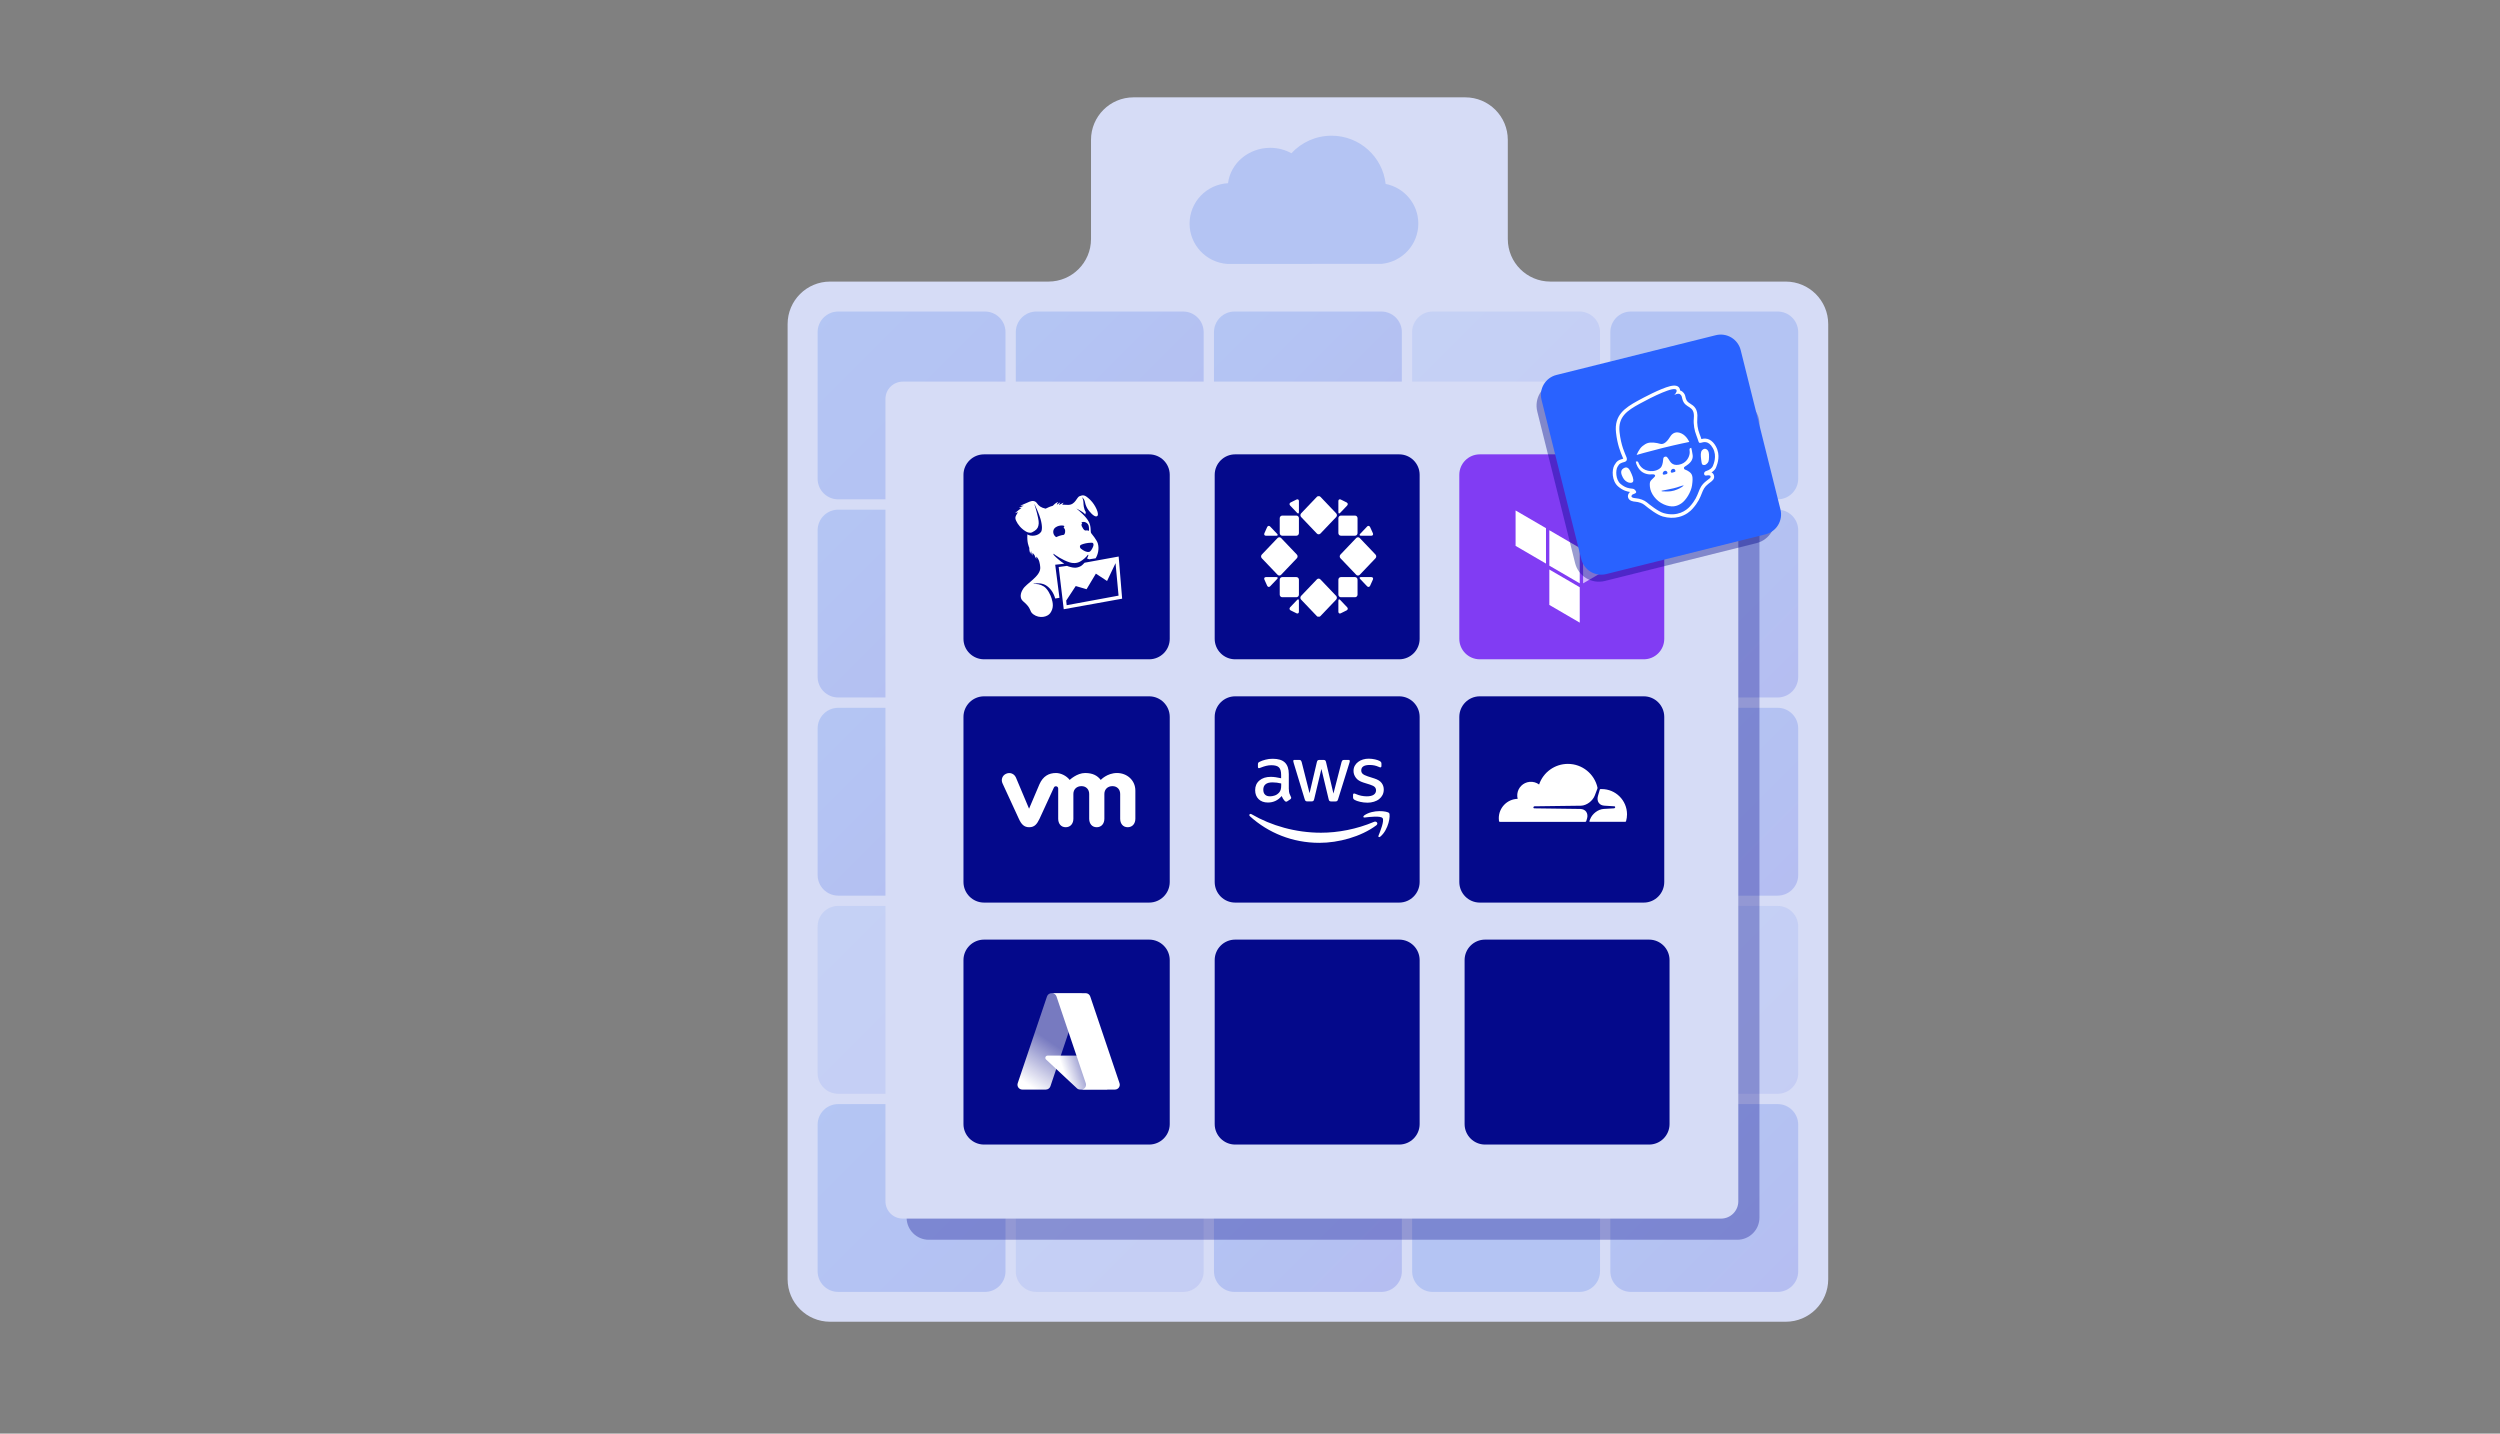
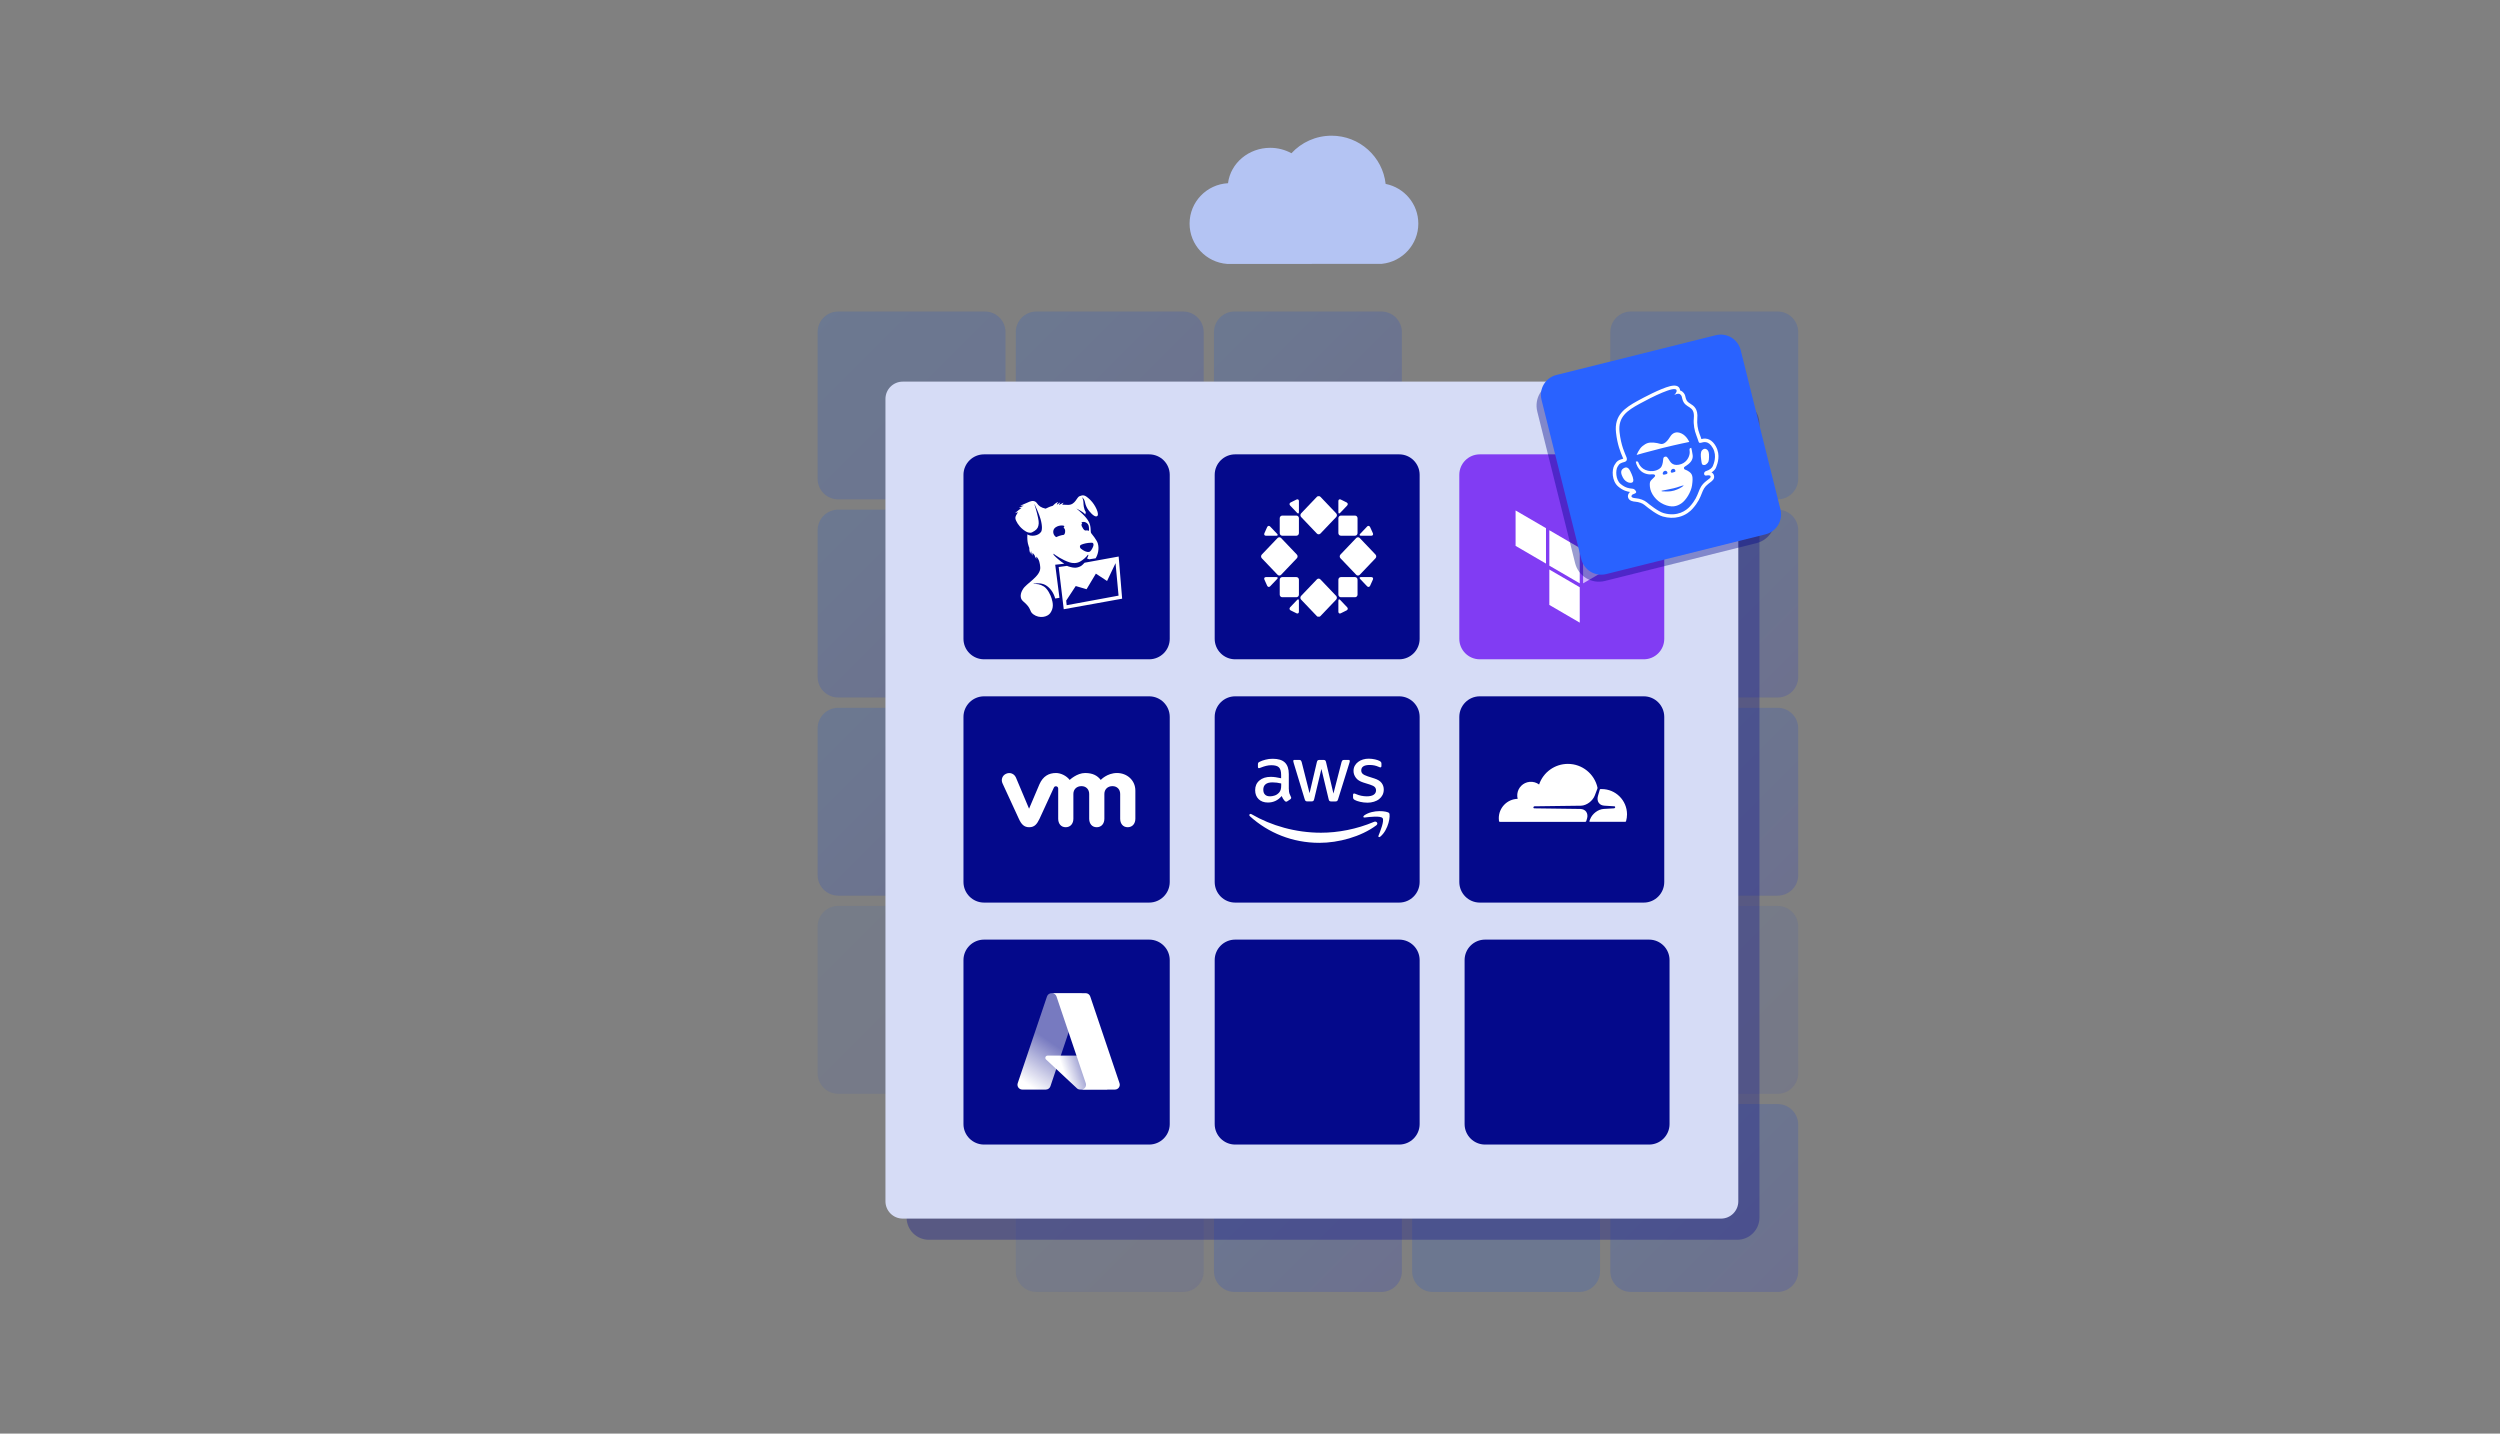
<svg xmlns="http://www.w3.org/2000/svg" width="1130" height="648" viewBox="0 0 1130 648" fill="none">
  <rect x="0" y="0" width="1130" height="648" fill="#808080" stroke="none" />
-   <path d="M826.354 578.209C826.354 588.821 817.75 597.428 807.133 597.428H375.221C364.604 597.428 356 588.828 356 578.209V146.486C356 135.874 364.604 127.274 375.221 127.274H473.912C484.529 127.274 493.133 118.673 493.133 108.055V63.219C493.133 52.607 501.737 44 512.36 44H662.307C672.924 44 681.528 52.6 681.528 63.219V108.055C681.528 118.667 690.139 127.274 700.755 127.274H807.133C817.75 127.274 826.354 135.874 826.354 146.486V578.203V578.209Z" fill="#D6DCF6" />
  <g opacity="0.16">
    <path d="M445.177 140.806H378.878C373.736 140.806 369.567 144.974 369.567 150.115V216.403C369.567 221.544 373.736 225.711 378.878 225.711H445.177C450.319 225.711 454.488 221.544 454.488 216.403V150.115C454.488 144.974 450.319 140.806 445.177 140.806Z" fill="url(#paint0_linear_3292_11935)" />
    <path d="M534.75 140.806H468.45C463.308 140.806 459.14 144.974 459.14 150.115V216.403C459.14 221.544 463.308 225.711 468.45 225.711H534.75C539.892 225.711 544.06 221.544 544.06 216.403V150.115C544.06 144.974 539.892 140.806 534.75 140.806Z" fill="url(#paint1_linear_3292_11935)" />
    <path d="M624.328 140.806H558.028C552.886 140.806 548.718 144.974 548.718 150.115V216.403C548.718 221.544 552.886 225.711 558.028 225.711H624.328C629.47 225.711 633.638 221.544 633.638 216.403V150.115C633.638 144.974 629.47 140.806 624.328 140.806Z" fill="url(#paint2_linear_3292_11935)" />
-     <path opacity="0.5" d="M713.899 140.806H647.599C642.457 140.806 638.289 144.974 638.289 150.115V216.403C638.289 221.544 642.457 225.711 647.599 225.711H713.899C719.041 225.711 723.209 221.544 723.209 216.403V150.115C723.209 144.974 719.041 140.806 713.899 140.806Z" fill="url(#paint3_linear_3292_11935)" />
    <path d="M803.479 140.806H737.179C732.038 140.806 727.869 144.974 727.869 150.115V216.403C727.869 221.544 732.038 225.711 737.179 225.711H803.479C808.621 225.711 812.789 221.544 812.789 216.403V150.115C812.789 144.974 808.621 140.806 803.479 140.806Z" fill="#0146E6" />
    <path d="M445.177 230.362H378.878C373.736 230.362 369.567 234.53 369.567 239.671V305.959C369.567 311.1 373.736 315.267 378.878 315.267H445.177C450.319 315.267 454.488 311.1 454.488 305.959V239.671C454.488 234.53 450.319 230.362 445.177 230.362Z" fill="url(#paint4_linear_3292_11935)" />
    <path opacity="0.5" d="M534.75 230.362H468.45C463.308 230.362 459.14 234.53 459.14 239.671V305.959C459.14 311.1 463.308 315.267 468.45 315.267H534.75C539.892 315.267 544.06 311.1 544.06 305.959V239.671C544.06 234.53 539.892 230.362 534.75 230.362Z" fill="url(#paint5_linear_3292_11935)" />
    <path d="M624.328 230.362H558.028C552.886 230.362 548.718 234.53 548.718 239.671V305.959C548.718 311.1 552.886 315.267 558.028 315.267H624.328C629.47 315.267 633.638 311.1 633.638 305.959V239.671C633.638 234.53 629.47 230.362 624.328 230.362Z" fill="url(#paint6_linear_3292_11935)" />
    <path d="M713.899 230.362H647.599C642.457 230.362 638.289 234.53 638.289 239.671V305.959C638.289 311.1 642.457 315.267 647.599 315.267H713.899C719.041 315.267 723.209 311.1 723.209 305.959V239.671C723.209 234.53 719.041 230.362 713.899 230.362Z" fill="url(#paint7_linear_3292_11935)" />
    <path d="M803.479 230.362H737.179C732.038 230.362 727.869 234.53 727.869 239.671V305.959C727.869 311.1 732.038 315.267 737.179 315.267H803.479C808.621 315.267 812.789 311.1 812.789 305.959V239.671C812.789 234.53 808.621 230.362 803.479 230.362Z" fill="url(#paint8_linear_3292_11935)" />
    <path d="M445.177 319.924H378.878C373.736 319.924 369.567 324.092 369.567 329.233V395.521C369.567 400.662 373.736 404.829 378.878 404.829H445.177C450.319 404.829 454.488 400.662 454.488 395.521V329.233C454.488 324.092 450.319 319.924 445.177 319.924Z" fill="url(#paint9_linear_3292_11935)" />
    <path d="M534.75 319.924H468.45C463.308 319.924 459.14 324.092 459.14 329.233V395.521C459.14 400.662 463.308 404.829 468.45 404.829H534.75C539.892 404.829 544.06 400.662 544.06 395.521V329.233C544.06 324.092 539.892 319.924 534.75 319.924Z" fill="url(#paint10_linear_3292_11935)" />
    <path d="M624.328 319.924H558.028C552.886 319.924 548.718 324.092 548.718 329.233V395.521C548.718 400.662 552.886 404.829 558.028 404.829H624.328C629.47 404.829 633.638 400.662 633.638 395.521V329.233C633.638 324.092 629.47 319.924 624.328 319.924Z" fill="url(#paint11_linear_3292_11935)" />
-     <path d="M713.899 319.924H647.599C642.457 319.924 638.289 324.092 638.289 329.233V395.521C638.289 400.662 642.457 404.829 647.599 404.829H713.899C719.041 404.829 723.209 400.662 723.209 395.521V329.233C723.209 324.092 719.041 319.924 713.899 319.924Z" fill="#0146E6" />
    <path d="M803.479 319.924H737.179C732.038 319.924 727.869 324.092 727.869 329.233V395.521C727.869 400.662 732.038 404.829 737.179 404.829H803.479C808.621 404.829 812.789 400.662 812.789 395.521V329.233C812.789 324.092 808.621 319.924 803.479 319.924Z" fill="url(#paint12_linear_3292_11935)" />
    <path opacity="0.5" d="M445.177 409.48H378.878C373.736 409.48 369.567 413.648 369.567 418.789V485.077C369.567 490.218 373.736 494.385 378.878 494.385H445.177C450.319 494.385 454.488 490.218 454.488 485.077V418.789C454.488 413.648 450.319 409.48 445.177 409.48Z" fill="url(#paint13_linear_3292_11935)" />
-     <path d="M534.75 409.48H468.45C463.308 409.48 459.14 413.648 459.14 418.789V485.077C459.14 490.218 463.308 494.385 468.45 494.385H534.75C539.892 494.385 544.06 490.218 544.06 485.077V418.789C544.06 413.648 539.892 409.48 534.75 409.48Z" fill="#0146E6" />
    <path d="M624.328 409.48H558.028C552.886 409.48 548.718 413.648 548.718 418.789V485.077C548.718 490.218 552.886 494.385 558.028 494.385H624.328C629.47 494.385 633.638 490.218 633.638 485.077V418.789C633.638 413.648 629.47 409.48 624.328 409.48Z" fill="url(#paint14_linear_3292_11935)" />
    <path d="M713.899 409.48H647.599C642.457 409.48 638.289 413.648 638.289 418.789V485.077C638.289 490.218 642.457 494.385 647.599 494.385H713.899C719.041 494.385 723.209 490.218 723.209 485.077V418.789C723.209 413.648 719.041 409.48 713.899 409.48Z" fill="#0146E6" />
    <path opacity="0.5" d="M803.479 409.48H737.179C732.038 409.48 727.869 413.648 727.869 418.789V485.077C727.869 490.218 732.038 494.385 737.179 494.385H803.479C808.621 494.385 812.789 490.218 812.789 485.077V418.789C812.789 413.648 808.621 409.48 803.479 409.48Z" fill="url(#paint15_linear_3292_11935)" />
-     <path d="M445.177 499.043H378.878C373.736 499.043 369.567 503.211 369.567 508.352V574.64C369.567 579.781 373.736 583.948 378.878 583.948H445.177C450.319 583.948 454.488 579.781 454.488 574.64V508.352C454.488 503.211 450.319 499.043 445.177 499.043Z" fill="url(#paint16_linear_3292_11935)" />
    <path opacity="0.5" d="M534.75 499.043H468.45C463.308 499.043 459.14 503.211 459.14 508.352V574.64C459.14 579.781 463.308 583.948 468.45 583.948H534.75C539.892 583.948 544.06 579.781 544.06 574.64V508.352C544.06 503.211 539.892 499.043 534.75 499.043Z" fill="url(#paint17_linear_3292_11935)" />
    <path d="M624.328 499.043H558.028C552.886 499.043 548.718 503.211 548.718 508.352V574.64C548.718 579.781 552.886 583.948 558.028 583.948H624.328C629.47 583.948 633.638 579.781 633.638 574.64V508.352C633.638 503.211 629.47 499.043 624.328 499.043Z" fill="url(#paint18_linear_3292_11935)" />
    <path d="M713.899 499.043H647.599C642.457 499.043 638.289 503.211 638.289 508.352V574.64C638.289 579.781 642.457 583.948 647.599 583.948H713.899C719.041 583.948 723.209 579.781 723.209 574.64V508.352C723.209 503.211 719.041 499.043 713.899 499.043Z" fill="#0146E6" />
    <path d="M803.479 499.043H737.179C732.038 499.043 727.869 503.211 727.869 508.352V574.64C727.869 579.781 732.038 583.948 737.179 583.948H803.479C808.621 583.948 812.789 579.781 812.789 574.64V508.352C812.789 503.211 808.621 499.043 803.479 499.043Z" fill="url(#paint19_linear_3292_11935)" />
  </g>
  <path opacity="0.32" d="M785.24 181.46H419.823C414.281 181.46 409.788 185.954 409.788 191.497V550.337C409.788 555.88 414.281 560.374 419.823 560.374H785.24C790.782 560.374 795.275 555.88 795.275 550.337V191.497C795.275 185.954 790.782 181.46 785.24 181.46Z" fill="#04098B" />
  <path d="M601.848 61.332C614.522 61.332 624.96 70.873 626.308 83.132C634.734 84.795 641.081 92.194 641.081 101.067C641.081 110.51 633.892 118.276 624.664 119.246L624.467 119.265H624.269L554.939 119.305H554.794L554.649 119.291C545.165 118.578 537.687 110.693 537.687 101.067C537.687 91.297 545.382 83.321 555.064 82.811C556.215 73.636 564.489 66.813 574.111 66.813C577.604 66.813 580.886 67.704 583.727 69.262C588.22 64.397 594.672 61.339 601.848 61.339V61.332Z" fill="#B4C4F3" />
  <path d="M777.889 172.496H408.051C403.73 172.496 400.227 175.994 400.227 180.309V542.997C400.227 547.313 403.73 550.811 408.051 550.811H777.889C782.21 550.811 785.714 547.313 785.714 542.997V180.309C785.714 175.994 782.21 172.496 777.889 172.496Z" fill="#D6DCF6" />
  <path d="M519.4 314.737H444.81C439.662 314.737 435.488 318.911 435.488 324.059V398.649C435.488 403.798 439.662 407.971 444.81 407.971H519.4C524.549 407.971 528.722 403.798 528.722 398.649V324.059C528.722 318.911 524.549 314.737 519.4 314.737Z" fill="#04098B" />
  <path d="M632.415 314.737H558.303C553.188 314.737 549.041 318.911 549.041 324.059V398.649C549.041 403.798 553.188 407.971 558.303 407.971H632.415C637.531 407.971 641.677 403.798 641.677 398.649V324.059C641.677 318.911 637.531 314.737 632.415 314.737Z" fill="#04098B" />
  <path d="M519.4 205.367H444.81C439.662 205.367 435.488 209.514 435.488 214.629V288.741C435.488 293.856 439.662 298.003 444.81 298.003H519.4C524.549 298.003 528.722 293.856 528.722 288.741V214.629C528.722 209.514 524.549 205.367 519.4 205.367Z" fill="#04098B" />
  <path d="M519.4 424.706H444.81C439.662 424.706 435.488 428.852 435.488 433.968V508.08C435.488 513.195 439.662 517.342 444.81 517.342H519.4C524.549 517.342 528.722 513.195 528.722 508.08V433.968C528.722 428.852 524.549 424.706 519.4 424.706Z" fill="#04098B" />
  <path d="M632.415 424.706H558.303C553.188 424.706 549.041 428.852 549.041 433.968V508.08C549.041 513.195 553.188 517.342 558.303 517.342H632.415C637.531 517.342 641.677 513.195 641.677 508.08V433.968C641.677 428.852 637.531 424.706 632.415 424.706Z" fill="#04098B" />
  <path d="M742.983 314.737H668.871C663.755 314.737 659.608 318.911 659.608 324.059V398.649C659.608 403.798 663.755 407.971 668.871 407.971H742.983C748.098 407.971 752.245 403.798 752.245 398.649V324.059C752.245 318.911 748.098 314.737 742.983 314.737Z" fill="#04098B" />
  <path d="M745.373 424.706H671.261C666.146 424.706 661.999 428.852 661.999 433.968V508.08C661.999 513.195 666.146 517.342 671.261 517.342H745.373C750.489 517.342 754.635 513.195 754.635 508.08V433.968C754.635 428.852 750.489 424.706 745.373 424.706Z" fill="#04098B" />
  <path d="M632.415 205.367H558.303C553.188 205.367 549.041 209.514 549.041 214.629V288.741C549.041 293.856 553.188 298.003 558.303 298.003H632.415C637.531 298.003 641.677 293.856 641.677 288.741V214.629C641.677 209.514 637.531 205.367 632.415 205.367Z" fill="#04098B" />
  <path d="M742.983 205.367H668.871C663.755 205.367 659.608 209.514 659.608 214.629V288.741C659.608 293.856 663.755 298.003 668.871 298.003H742.983C748.098 298.003 752.245 293.856 752.245 288.741V214.629C752.245 209.514 748.098 205.367 742.983 205.367Z" fill="#813CF3" />
  <path fill-rule="evenodd" clip-rule="evenodd" d="M715.555 263.678L729.306 255.669V239.658L715.555 247.667V263.678Z" fill="white" fill-opacity="0.64" />
  <path fill-rule="evenodd" clip-rule="evenodd" d="M714.045 247.667V263.678L700.301 255.669V239.658L714.045 247.667Z" fill="white" />
  <path fill-rule="evenodd" clip-rule="evenodd" d="M685.044 246.736L698.788 254.745V238.734L685.044 230.725V246.736ZM714.044 265.432L700.299 257.423V273.428L714.044 281.437V265.432Z" fill="white" />
  <path opacity="0.4" d="M771.443 155.499L702.916 172.595C696.98 174.076 693.368 180.088 694.849 186.023L711.948 254.538C713.429 260.474 719.442 264.085 725.379 262.604L793.906 245.509C799.842 244.028 803.454 238.015 801.973 232.08L784.874 163.565C783.393 157.63 777.38 154.018 771.443 155.499Z" fill="#04098B" />
  <path d="M775.548 151.51L703.525 169.478C698.553 170.718 695.529 175.752 696.769 180.723L714.74 252.733C715.98 257.703 721.016 260.727 725.987 259.487L798.01 241.519C802.981 240.279 806.006 235.245 804.766 230.274L786.795 158.264C785.554 153.294 780.519 150.27 775.548 151.51Z" fill="#2962FF" />
  <path fill-rule="evenodd" clip-rule="evenodd" d="M771.589 203.225C770.919 202.638 770.005 202.723 769.309 203.535C768.613 204.347 768.706 205.958 768.892 207.489C768.991 208.262 769.157 209.78 769.468 209.978C770.177 210.44 770.853 210.136 771.238 209.833C772.185 209.074 772.437 208.631 772.483 206.572C772.53 204.512 772.265 203.806 771.595 203.225H771.589ZM760.151 195.984C757.54 194.677 755.916 195.944 755.147 197.04C754.379 198.142 753.875 199.139 752.735 200.01C752.145 200.459 751.37 200.882 750.403 200.611C749.488 200.354 748.567 200.136 747.473 200.057C745.128 199.878 744.074 200.34 742.444 201.608C740.813 202.875 739.76 205.641 739.76 205.641C739.76 205.641 744.71 204.182 751.595 202.466C758.487 200.756 763.55 199.76 763.55 199.76C763.55 199.76 762.444 197.126 760.157 195.984H760.151ZM763.67 203.364C763.723 203.885 763.862 204.539 763.61 205.575C763.226 207.14 761.96 209.49 758.819 210.057C755.678 210.618 754.862 208.513 754.173 207.496C753.484 206.479 753.265 206.275 752.662 206.413C752.132 206.539 751.814 206.724 751.754 207.674C751.622 209.655 751.125 210.843 750.674 211.344C750.23 211.846 748.189 213.496 744.909 212.777C741.629 212.064 740.707 209.483 740.482 208.902C740.257 208.328 739.402 208.651 739.402 208.651C739.402 208.671 739.455 210.308 741.138 212.328C742.828 214.361 745.578 214.559 746.546 214.407C747.507 214.256 748.673 214.658 747.825 215.569C746.135 217.398 745.479 217.186 745.764 220.071C746.049 222.956 748.441 226.415 752.066 227.992C755.684 229.57 758.004 228.851 759.972 227.53C762.026 226.157 764.365 222.434 764.803 219.365C765.399 215.206 764.862 214.229 763.484 213.213C762.106 212.196 761.47 212.407 761.264 211.965C760.873 211.14 761.456 210.975 762.371 210.367C764.783 208.77 765.26 207.153 765.081 205.694C764.902 204.242 764.558 202.849 764.445 202.407C763.762 202.578 763.623 202.829 763.676 203.351L763.67 203.364ZM756.095 211.945C757.056 211.76 757.348 212.632 757.288 212.942C757.228 213.265 757.069 213.371 755.896 213.635C754.723 213.899 755.134 212.13 756.095 211.945ZM752.503 212.836C753.444 212.546 754.299 214.018 753.133 214.335C751.973 214.652 751.827 214.592 751.622 214.335C751.423 214.091 751.562 213.12 752.503 212.836ZM760.674 219.794C759.906 220.381 758.66 221.134 756.711 221.728C754.763 222.315 753.02 222.104 752.039 222.124C751.059 222.137 750.648 221.919 751.218 221.774C751.788 221.629 754.485 221.2 756.347 220.731C757.739 220.388 757.99 220.302 759.349 219.84C760.707 219.378 761.443 219.206 760.674 219.8V219.794ZM736.884 212.962C736.327 211.82 735.466 210.678 733.842 211.661C732.092 212.724 732.881 214.526 733.497 215.761C734.849 218.474 737.758 218.705 738.156 217.675C738.554 216.645 737.772 214.777 736.884 212.968V212.962ZM771.589 203.225C770.919 202.638 770.005 202.723 769.309 203.535C768.613 204.347 768.706 205.958 768.892 207.489C768.991 208.262 769.157 209.78 769.468 209.978C770.177 210.44 770.853 210.136 771.238 209.833C772.185 209.074 772.437 208.631 772.483 206.572C772.53 204.512 772.265 203.806 771.595 203.225H771.589ZM763.544 199.76C763.544 199.76 762.437 197.126 760.151 195.984C757.54 194.677 755.916 195.944 755.147 197.04C754.379 198.142 753.875 199.139 752.735 200.01C752.145 200.459 751.37 200.882 750.403 200.611C749.488 200.354 748.567 200.136 747.473 200.057C745.128 199.878 744.074 200.34 742.444 201.608C740.813 202.875 739.76 205.641 739.76 205.641C739.76 205.641 744.71 204.182 751.595 202.466C758.487 200.756 763.55 199.76 763.55 199.76H763.544ZM763.67 203.364C763.723 203.885 763.862 204.539 763.61 205.575C763.226 207.14 761.96 209.49 758.819 210.057C755.678 210.618 754.862 208.513 754.173 207.496C753.484 206.479 753.265 206.275 752.662 206.413C752.132 206.539 751.814 206.724 751.754 207.674C751.622 209.655 751.125 210.843 750.674 211.344C750.23 211.846 748.189 213.496 744.909 212.777C741.629 212.064 740.707 209.483 740.482 208.902C740.257 208.328 739.402 208.651 739.402 208.651C739.402 208.671 739.455 210.308 741.138 212.328C742.828 214.361 745.578 214.559 746.546 214.407C747.507 214.256 748.673 214.658 747.825 215.569C746.135 217.398 745.479 217.186 745.764 220.071C746.049 222.956 748.441 226.415 752.066 227.992C755.684 229.57 758.004 228.851 759.972 227.53C762.026 226.157 764.365 222.434 764.803 219.365C765.399 215.206 764.862 214.229 763.484 213.213C762.106 212.196 761.47 212.407 761.264 211.965C760.873 211.14 761.456 210.975 762.371 210.367C764.783 208.77 765.26 207.153 765.081 205.694C764.902 204.242 764.558 202.849 764.445 202.407C763.762 202.578 763.623 202.829 763.676 203.351L763.67 203.364ZM756.095 211.945C757.056 211.76 757.348 212.632 757.288 212.942C757.228 213.265 757.069 213.371 755.896 213.635C754.723 213.899 755.134 212.13 756.095 211.945ZM752.503 212.836C753.444 212.546 754.299 214.018 753.133 214.335C751.973 214.652 751.827 214.592 751.622 214.335C751.423 214.091 751.562 213.12 752.503 212.836ZM760.674 219.794C759.906 220.381 758.66 221.134 756.711 221.728C754.763 222.315 753.02 222.104 752.039 222.124C751.059 222.137 750.648 221.919 751.218 221.774C751.788 221.629 754.485 221.2 756.347 220.731C757.739 220.388 757.99 220.302 759.349 219.84C760.707 219.378 761.443 219.206 760.674 219.8V219.794ZM733.842 211.661C732.092 212.724 732.881 214.526 733.497 215.761C734.849 218.474 737.758 218.705 738.156 217.675C738.554 216.645 737.772 214.777 736.884 212.968C736.327 211.826 735.466 210.684 733.842 211.668V211.661ZM769.309 203.535C768.613 204.347 768.706 205.958 768.892 207.489C768.991 208.262 769.157 209.78 769.468 209.978C770.177 210.44 770.853 210.136 771.238 209.833C772.185 209.074 772.437 208.631 772.483 206.572C772.53 204.512 772.265 203.806 771.595 203.225C770.926 202.638 770.012 202.723 769.316 203.535H769.309ZM763.544 199.76C763.544 199.76 762.437 197.126 760.151 195.984C757.54 194.677 755.916 195.944 755.147 197.04C754.379 198.142 753.875 199.139 752.735 200.01C752.145 200.459 751.37 200.882 750.403 200.611C749.488 200.354 748.567 200.136 747.473 200.057C745.128 199.878 744.074 200.34 742.444 201.608C740.813 202.875 739.76 205.641 739.76 205.641C739.76 205.641 744.71 204.182 751.595 202.466C758.487 200.756 763.55 199.76 763.55 199.76H763.544ZM763.67 203.364C763.723 203.885 763.862 204.539 763.61 205.575C763.226 207.14 761.96 209.49 758.819 210.057C755.678 210.618 754.862 208.513 754.173 207.496C753.484 206.479 753.265 206.275 752.662 206.413C752.132 206.539 751.814 206.724 751.754 207.674C751.622 209.655 751.125 210.843 750.674 211.344C750.23 211.846 748.189 213.496 744.909 212.777C741.629 212.064 740.707 209.483 740.482 208.902C740.257 208.328 739.402 208.651 739.402 208.651C739.402 208.671 739.455 210.308 741.138 212.328C742.828 214.361 745.578 214.559 746.546 214.407C747.507 214.256 748.673 214.658 747.825 215.569C746.135 217.398 745.479 217.186 745.764 220.071C746.049 222.956 748.441 226.415 752.066 227.992C755.684 229.57 758.004 228.851 759.972 227.53C762.026 226.157 764.365 222.434 764.803 219.365C765.399 215.206 764.862 214.229 763.484 213.213C762.106 212.196 761.47 212.407 761.264 211.965C760.873 211.14 761.456 210.975 762.371 210.367C764.783 208.77 765.26 207.153 765.081 205.694C764.902 204.242 764.558 202.849 764.445 202.407C763.762 202.578 763.623 202.829 763.676 203.351L763.67 203.364ZM756.095 211.945C757.056 211.76 757.348 212.632 757.288 212.942C757.228 213.265 757.069 213.371 755.896 213.635C754.723 213.899 755.134 212.13 756.095 211.945ZM752.503 212.836C753.444 212.546 754.299 214.018 753.133 214.335C751.973 214.652 751.827 214.592 751.622 214.335C751.423 214.091 751.562 213.12 752.503 212.836ZM760.674 219.794C759.906 220.381 758.66 221.134 756.711 221.728C754.763 222.315 753.02 222.104 752.039 222.124C751.059 222.137 750.648 221.919 751.218 221.774C751.788 221.629 754.485 221.2 756.347 220.731C757.739 220.388 757.99 220.302 759.349 219.84C760.707 219.378 761.443 219.206 760.674 219.8V219.794ZM775.591 201.773C773.975 198.882 771.781 197.759 769.071 198.433L769.018 198.446C768.892 198.023 768.699 197.383 768.189 196.096C767.354 193.99 766.983 191.409 767.182 189.204C767.599 184.709 765.545 183.422 764.047 182.478C763.06 181.857 762.344 181.408 761.973 180.016C761.92 179.824 761.88 179.646 761.847 179.494C761.695 178.775 761.503 177.87 760.409 176.992C760.118 176.755 759.793 176.59 759.422 176.497C759.402 176.286 759.362 176.075 759.296 175.87C758.812 174.385 757.314 173.943 754.843 174.557C750.456 175.646 742.57 179.884 740.257 181.151C734.379 184.379 729.587 187.68 730.429 195.442C731.032 201.001 732.53 204.526 733.332 206.42L733.378 206.526C733.484 206.783 733.583 207.021 733.663 207.212C733.676 207.245 733.689 207.278 733.696 207.311C731.635 207.912 730.82 208.282 729.707 210.255C728.474 212.44 728.514 217.391 731.383 219.873C733.617 221.814 735.618 222.216 736.778 222.362C736.658 222.454 736.546 222.56 736.44 222.685C735.817 223.431 735.644 224.316 735.976 225.095C736.532 226.415 738.076 226.685 739.19 226.771C740.76 226.897 742.364 227.464 743.285 228.223C745.28 229.874 749.017 232.745 751.589 233.465C754.12 234.171 756.559 234.244 758.832 233.676C762.033 232.877 764.061 231.042 764.975 230.019C767.599 227.101 768.474 224.864 769.183 223.068C769.879 221.299 770.336 220.131 772.185 218.678C772.424 218.493 772.642 218.328 772.835 218.183L772.914 218.124C773.941 217.358 775.114 216.487 774.723 214.955C774.558 214.282 774.18 213.813 773.61 213.543C774.631 212.889 775.426 212.018 775.697 211.193C775.711 211.153 775.731 211.1 775.751 211.041L775.784 210.955C776.281 209.661 777.792 205.727 775.578 201.779L775.591 201.773ZM774.187 210.684C773.948 211.417 772.715 212.48 771.264 212.876C769.813 213.272 770.058 215.087 771.112 214.949C772.165 214.81 773.02 214.704 773.186 215.345C773.345 215.978 772.59 216.355 771.211 217.431C766.89 220.817 768.746 223.464 763.796 228.963C762.198 230.732 758.255 233.676 752.019 231.94C749.475 231.234 745.386 227.907 744.299 227.009C743.206 226.111 741.337 225.359 739.316 225.194C737.228 225.029 737.169 224.302 737.666 223.708C738.13 223.154 740.469 223.094 739.183 221.642C738.607 220.989 738.361 220.962 737.546 220.85C736.731 220.744 734.756 220.685 732.437 218.672C730.25 216.771 730.21 212.612 731.105 211.028C731.98 209.476 732.384 209.338 734.365 208.77C735.108 208.559 735.651 207.899 735.161 206.638C734.505 204.961 732.695 201.469 732.026 195.271C731.277 188.386 735.512 185.574 741.039 182.537C746.599 179.481 757.096 174.233 757.792 176.352C758.11 177.322 756.811 178.458 756.705 178.55C756.824 178.484 758.6 177.553 759.409 178.214C760.25 178.893 760.164 179.402 760.436 180.418C761.675 185.039 766.175 182.828 765.605 189.059C765.346 191.884 765.936 194.71 766.718 196.677C767.493 198.631 767.487 198.987 767.719 199.535C767.944 200.076 767.997 200.334 768.918 200.116C769.833 199.905 772.152 198.875 774.213 202.545C776.274 206.215 774.445 209.958 774.2 210.684H774.187ZM733.842 211.661C732.092 212.724 732.881 214.526 733.497 215.761C734.849 218.474 737.758 218.705 738.156 217.675C738.554 216.645 737.772 214.777 736.884 212.968C736.327 211.826 735.466 210.684 733.842 211.668V211.661ZM736.884 212.962C736.327 211.82 735.466 210.678 733.842 211.661C732.092 212.724 732.881 214.526 733.497 215.761C734.849 218.474 737.758 218.705 738.156 217.675C738.554 216.645 737.772 214.777 736.884 212.968V212.962ZM763.67 203.364C763.723 203.885 763.862 204.539 763.61 205.575C763.226 207.14 761.96 209.49 758.819 210.057C755.678 210.618 754.862 208.513 754.173 207.496C753.484 206.479 753.265 206.275 752.662 206.413C752.132 206.539 751.814 206.724 751.754 207.674C751.622 209.655 751.125 210.843 750.674 211.344C750.23 211.846 748.189 213.496 744.909 212.777C741.629 212.064 740.707 209.483 740.482 208.902C740.257 208.328 739.402 208.651 739.402 208.651C739.402 208.671 739.455 210.308 741.138 212.328C742.828 214.361 745.578 214.559 746.546 214.407C747.507 214.256 748.673 214.658 747.825 215.569C746.135 217.398 745.479 217.186 745.764 220.071C746.049 222.956 748.441 226.415 752.066 227.992C755.684 229.57 758.004 228.851 759.972 227.53C762.026 226.157 764.365 222.434 764.803 219.365C765.399 215.206 764.862 214.229 763.484 213.213C762.106 212.196 761.47 212.407 761.264 211.965C760.873 211.14 761.456 210.975 762.371 210.367C764.783 208.77 765.26 207.153 765.081 205.694C764.902 204.242 764.558 202.849 764.445 202.407C763.762 202.578 763.623 202.829 763.676 203.351L763.67 203.364ZM756.095 211.945C757.056 211.76 757.348 212.632 757.288 212.942C757.228 213.265 757.069 213.371 755.896 213.635C754.723 213.899 755.134 212.13 756.095 211.945ZM752.503 212.836C753.444 212.546 754.299 214.018 753.133 214.335C751.973 214.652 751.827 214.592 751.622 214.335C751.423 214.091 751.562 213.12 752.503 212.836ZM760.674 219.794C759.906 220.381 758.66 221.134 756.711 221.728C754.763 222.315 753.02 222.104 752.039 222.124C751.059 222.137 750.648 221.919 751.218 221.774C751.788 221.629 754.485 221.2 756.347 220.731C757.739 220.388 757.99 220.302 759.349 219.84C760.707 219.378 761.443 219.206 760.674 219.8V219.794ZM760.151 195.984C757.54 194.677 755.916 195.944 755.147 197.04C754.379 198.142 753.875 199.139 752.735 200.01C752.145 200.459 751.37 200.882 750.403 200.611C749.488 200.354 748.567 200.136 747.473 200.057C745.128 199.878 744.074 200.34 742.444 201.608C740.813 202.875 739.76 205.641 739.76 205.641C739.76 205.641 744.71 204.182 751.595 202.466C758.487 200.756 763.55 199.76 763.55 199.76C763.55 199.76 762.444 197.126 760.157 195.984H760.151ZM771.589 203.225C770.919 202.638 770.005 202.723 769.309 203.535C768.613 204.347 768.706 205.958 768.892 207.489C768.991 208.262 769.157 209.78 769.468 209.978C770.177 210.44 770.853 210.136 771.238 209.833C772.185 209.074 772.437 208.631 772.483 206.572C772.53 204.512 772.265 203.806 771.595 203.225H771.589ZM736.884 212.962C736.327 211.82 735.466 210.678 733.842 211.661C732.092 212.724 732.881 214.526 733.497 215.761C734.849 218.474 737.758 218.705 738.156 217.675C738.554 216.645 737.772 214.777 736.884 212.968V212.962ZM763.67 203.364C763.723 203.885 763.862 204.539 763.61 205.575C763.226 207.14 761.96 209.49 758.819 210.057C755.678 210.618 754.862 208.513 754.173 207.496C753.484 206.479 753.265 206.275 752.662 206.413C752.132 206.539 751.814 206.724 751.754 207.674C751.622 209.655 751.125 210.843 750.674 211.344C750.23 211.846 748.189 213.496 744.909 212.777C741.629 212.064 740.707 209.483 740.482 208.902C740.257 208.328 739.402 208.651 739.402 208.651C739.402 208.671 739.455 210.308 741.138 212.328C742.828 214.361 745.578 214.559 746.546 214.407C747.507 214.256 748.673 214.658 747.825 215.569C746.135 217.398 745.479 217.186 745.764 220.071C746.049 222.956 748.441 226.415 752.066 227.992C755.684 229.57 758.004 228.851 759.972 227.53C762.026 226.157 764.365 222.434 764.803 219.365C765.399 215.206 764.862 214.229 763.484 213.213C762.106 212.196 761.47 212.407 761.264 211.965C760.873 211.14 761.456 210.975 762.371 210.367C764.783 208.77 765.26 207.153 765.081 205.694C764.902 204.242 764.558 202.849 764.445 202.407C763.762 202.578 763.623 202.829 763.676 203.351L763.67 203.364ZM756.095 211.945C757.056 211.76 757.348 212.632 757.288 212.942C757.228 213.265 757.069 213.371 755.896 213.635C754.723 213.899 755.134 212.13 756.095 211.945ZM752.503 212.836C753.444 212.546 754.299 214.018 753.133 214.335C751.973 214.652 751.827 214.592 751.622 214.335C751.423 214.091 751.562 213.12 752.503 212.836ZM760.674 219.794C759.906 220.381 758.66 221.134 756.711 221.728C754.763 222.315 753.02 222.104 752.039 222.124C751.059 222.137 750.648 221.919 751.218 221.774C751.788 221.629 754.485 221.2 756.347 220.731C757.739 220.388 757.99 220.302 759.349 219.84C760.707 219.378 761.443 219.206 760.674 219.8V219.794ZM760.151 195.984C757.54 194.677 755.916 195.944 755.147 197.04C754.379 198.142 753.875 199.139 752.735 200.01C752.145 200.459 751.37 200.882 750.403 200.611C749.488 200.354 748.567 200.136 747.473 200.057C745.128 199.878 744.074 200.34 742.444 201.608C740.813 202.875 739.76 205.641 739.76 205.641C739.76 205.641 744.71 204.182 751.595 202.466C758.487 200.756 763.55 199.76 763.55 199.76C763.55 199.76 762.444 197.126 760.157 195.984H760.151ZM771.589 203.225C770.919 202.638 770.005 202.723 769.309 203.535C768.613 204.347 768.706 205.958 768.892 207.489C768.991 208.262 769.157 209.78 769.468 209.978C770.177 210.44 770.853 210.136 771.238 209.833C772.185 209.074 772.437 208.631 772.483 206.572C772.53 204.512 772.265 203.806 771.595 203.225H771.589Z" fill="white" />
  <path d="M475.309 448.914H488.993L474.788 491.002C474.642 491.435 474.364 491.811 473.993 492.077C473.622 492.343 473.177 492.486 472.721 492.486H462.071C461.725 492.486 461.384 492.404 461.077 492.246C460.769 492.088 460.503 491.86 460.302 491.579C460.1 491.298 459.968 490.973 459.917 490.631C459.865 490.289 459.896 489.939 460.007 489.612L473.241 450.398C473.387 449.965 473.665 449.589 474.036 449.323C474.407 449.056 474.852 448.914 475.309 448.914Z" fill="url(#paint20_linear_3292_11935)" />
  <path d="M495.192 477.144H473.493C473.291 477.143 473.094 477.204 472.927 477.317C472.76 477.431 472.631 477.592 472.557 477.779C472.483 477.967 472.468 478.173 472.512 478.369C472.557 478.566 472.659 478.745 472.807 478.883L486.75 491.897C487.156 492.276 487.691 492.486 488.246 492.486H500.533L495.192 477.144Z" fill="url(#paint21_linear_3292_11935)" />
  <path d="M492.787 450.396C492.641 449.964 492.363 449.588 491.993 449.322C491.623 449.056 491.178 448.914 490.722 448.914H475.472C475.928 448.914 476.372 449.057 476.742 449.322C477.113 449.588 477.39 449.964 477.536 450.396L490.771 489.611C490.882 489.939 490.913 490.288 490.862 490.631C490.81 490.973 490.678 491.298 490.477 491.579C490.275 491.86 490.009 492.089 489.702 492.247C489.394 492.405 489.053 492.487 488.707 492.487H503.958C504.304 492.487 504.645 492.404 504.952 492.246C505.26 492.089 505.526 491.86 505.727 491.578C505.929 491.298 506.061 490.973 506.112 490.63C506.163 490.288 506.132 489.939 506.022 489.611L492.787 450.396Z" fill="url(#paint22_linear_3292_11935)" />
  <path d="M477.143 238.347C479.044 237.053 481.483 237.559 481.074 237.95C480.297 238.696 481.333 238.477 481.442 239.846C481.524 240.86 481.197 241.414 480.91 241.729C480.318 241.804 479.596 241.948 478.73 242.236C478.219 242.4 477.77 242.592 477.382 242.777C477.279 242.708 477.17 242.626 477.034 242.51C475.699 241.346 475.74 239.299 477.143 238.34V238.347ZM488.472 246.351C488.82 246.084 490.38 245.577 491.831 245.406C492.594 245.317 493.677 245.262 493.909 245.392C494.365 245.646 494.365 246.433 494.052 247.159C493.595 248.213 492.948 249.377 492.212 249.473C491.013 249.63 489.883 248.98 488.595 248.015C488.132 247.665 487.852 246.823 488.472 246.344M490.659 236.08C492.424 236.902 492.192 238.47 492.24 239.388C492.253 239.655 492.247 239.833 492.226 239.949C491.981 239.819 491.593 239.716 490.979 239.744C490.802 239.75 490.625 239.771 490.455 239.798C489.801 239.449 489.412 238.764 489.058 238.039C489.024 237.97 488.997 237.909 488.976 237.854C488.963 237.826 488.956 237.799 488.942 237.772C488.942 237.758 488.936 237.751 488.929 237.737C488.731 237.114 488.868 236.991 488.949 236.799C489.031 236.601 489.351 236.443 488.881 236.279C488.84 236.265 488.793 236.258 488.731 236.245C489.045 235.855 489.978 235.766 490.646 236.074M481.026 254.807C479.126 253.581 477.157 251.828 476.292 250.856C476.148 250.746 476.169 250.26 476.169 250.26C476.946 250.863 480.168 253.17 483.574 254.225C484.773 254.594 486.619 254.738 488.22 253.828C489.44 253.129 490.911 251.924 491.79 250.678L491.954 250.959C491.954 251.144 491.545 252.047 491.34 252.41C491.715 252.623 491.988 252.684 492.403 252.794L495.224 252.355C496.239 250.719 496.961 248.076 496.191 245.557C495.748 244.112 493.446 241.243 493.282 241.079C492.703 240.524 493.377 238.367 492.233 236.026C491.02 233.54 487.866 230.952 486.49 229.829C486.892 230.124 489.385 231.13 490.543 232.534C490.652 232.39 490.7 231.637 490.795 231.445C489.801 230.137 489.719 227.809 489.719 227.186C489.719 226.043 489.14 224.756 489.14 224.756C489.14 224.756 490.135 225.55 490.394 226.906C490.7 228.522 491.347 229.788 492.206 230.863C493.827 232.89 495.299 233.931 496.034 233.177C496.92 232.28 495.135 228.254 492.853 226.009C490.189 223.386 489.494 223.729 487.927 224.283C486.681 224.728 486.006 228.275 482.757 228.207C482.205 228.145 480.788 228.111 480.086 228.111C480.454 227.597 480.767 227.207 480.767 227.207C480.767 227.207 479.677 227.645 478.751 228.207L478.676 228.097C478.989 227.433 479.323 227.015 479.323 227.015C479.323 227.015 478.451 227.542 477.661 228.165C477.804 227.378 478.356 226.878 478.356 226.878C478.356 226.878 477.252 227.077 475.856 228.624C474.261 229.062 473.88 229.35 472.613 229.911C470.549 229.46 469.574 228.734 468.648 227.392C467.939 226.372 466.686 226.214 465.398 226.741C463.525 227.515 461.154 228.583 461.154 228.583C461.154 228.583 461.931 228.549 462.735 228.583C461.631 229.001 460.575 229.576 460.575 229.576C460.575 229.576 461.093 229.555 461.726 229.569C461.283 229.932 461.045 230.11 460.623 230.391C459.614 231.123 458.797 231.972 458.797 231.972C458.797 231.972 459.478 231.657 460.098 231.486C459.669 232.472 458.817 233.198 458.974 234.403C459.124 235.505 460.473 237.778 462.217 239.168C462.367 239.292 464.751 241.496 466.543 240.593C468.341 239.689 469.05 238.881 469.343 237.642C469.69 236.224 469.493 235.149 468.75 232.061C468.505 231.041 467.871 228.946 467.565 227.946L467.633 227.898C468.219 229.138 469.724 232.417 470.331 234.615C471.277 238.046 470.978 239.785 470.549 240.421C469.247 242.345 465.902 242.599 464.376 241.531C464.145 245.221 464.969 246.851 465.248 247.665C465.112 248.603 465.718 250.356 465.718 250.356C465.718 250.356 465.787 249.562 466.066 249.144C466.141 250.075 466.611 251.185 466.611 251.185C466.611 251.185 466.584 250.5 466.795 249.904C467.095 250.418 467.319 250.534 467.599 250.918C467.885 251.917 468.457 252.643 468.457 252.643C468.457 252.643 468.362 252.109 468.416 251.548C469.813 252.89 470.051 254.848 470.187 256.354C470.576 260.49 463.675 263.783 462.339 266.371C461.324 267.905 460.718 270.329 462.435 271.76C466.584 275.21 464.989 276.162 467.067 277.682C469.915 279.764 473.485 278.832 474.697 277.141C476.387 274.779 475.951 272.561 475.324 270.479C474.834 268.85 473.498 266.152 471.85 265.104C470.167 264.036 468.525 263.838 467.135 263.981L467.265 263.831C469.261 263.434 471.352 263.653 472.858 264.625C474.575 265.727 476.142 267.624 476.959 270.527C477.892 270.397 478.022 270.335 478.874 270.212L476.952 255.259L481.013 254.807H481.026ZM482.137 273.553L481.919 271.479L486.231 264.892L491.129 266.323L495.339 259.278L500.388 262.612L504.223 254.553L505.586 269.226L482.144 273.553H482.137ZM505.633 251.548L490.223 254.348C489.842 254.841 488.895 255.704 488.445 255.93C486.497 256.909 485.182 256.628 484.044 256.334C483.315 256.149 482.886 256.046 482.287 255.772L478.526 256.292L480.808 275.375L507.207 270.609L505.633 251.554V251.548Z" fill="white" />
  <path fill-rule="evenodd" clip-rule="evenodd" d="M595.662 224.272C595.497 224.334 595.354 224.43 595.237 224.553L588.111 232.029C587.673 232.501 587.673 233.227 588.111 233.699L595.237 241.174C595.648 241.612 596.339 241.633 596.784 241.222C596.798 241.209 596.818 241.188 596.832 241.174L603.958 233.699C604.397 233.227 604.397 232.501 603.958 232.029L596.832 224.553C596.716 224.43 596.572 224.334 596.408 224.272H595.668H595.662Z" fill="white" />
  <path fill-rule="evenodd" clip-rule="evenodd" d="M613.01 243.187L605.883 250.662C605.445 251.134 605.445 251.86 605.883 252.332L613.016 259.808C613.427 260.246 614.119 260.266 614.557 259.856C614.57 259.842 614.591 259.828 614.605 259.808L621.731 252.332C622.169 251.86 622.169 251.134 621.731 250.662L614.605 243.187C614.194 242.748 613.502 242.728 613.064 243.139C613.051 243.152 613.03 243.166 613.016 243.187H613.01Z" fill="white" />
  <path fill-rule="evenodd" clip-rule="evenodd" d="M586.311 271.158L583.141 274.485C582.703 274.944 582.792 275.574 583.333 275.875L586.064 277.23C586.639 277.477 587.105 277.148 587.105 276.505V271.507C587.105 271.11 586.968 270.898 586.769 270.898C586.639 270.898 586.482 270.98 586.311 271.158Z" fill="white" />
  <path fill-rule="evenodd" clip-rule="evenodd" d="M604.945 271.507V276.505C604.945 277.155 605.411 277.477 605.986 277.23L608.717 275.875C609.265 275.567 609.354 274.944 608.916 274.485L605.746 271.158C605.575 270.98 605.418 270.898 605.288 270.898C605.082 270.898 604.952 271.11 604.952 271.507H604.945Z" fill="white" />
  <path fill-rule="evenodd" clip-rule="evenodd" d="M606.068 260.849C605.452 260.849 604.945 261.376 604.945 262.027V268.77C604.945 269.42 605.452 269.947 606.068 269.947H612.489C613.105 269.947 613.612 269.413 613.612 268.77V262.027C613.612 261.376 613.105 260.849 612.489 260.849H606.068Z" fill="white" />
  <path fill-rule="evenodd" clip-rule="evenodd" d="M617.944 237.984L614.775 241.311C614.337 241.769 614.487 242.146 615.103 242.146H619.868C620.484 242.146 620.799 241.653 620.559 241.051L619.265 238.189C619.101 237.861 618.827 237.689 618.554 237.689C618.321 237.696 618.095 237.806 617.937 237.984H617.944Z" fill="white" />
  <path fill-rule="evenodd" clip-rule="evenodd" d="M604.945 226.49V231.487C604.945 232.138 605.301 232.295 605.739 231.829L608.909 228.509C609.347 228.051 609.258 227.421 608.717 227.12L605.986 225.764C605.869 225.71 605.746 225.682 605.616 225.682C605.226 225.682 604.945 225.99 604.945 226.49Z" fill="white" />
  <path fill-rule="evenodd" clip-rule="evenodd" d="M572.777 238.189L571.49 241.058C571.25 241.66 571.565 242.146 572.181 242.146H576.946C577.562 242.146 577.712 241.769 577.274 241.311L574.105 237.984C573.947 237.806 573.728 237.696 573.489 237.689C573.208 237.689 572.941 237.861 572.777 238.182V238.189Z" fill="white" />
  <path fill-rule="evenodd" clip-rule="evenodd" d="M579.56 233.048C578.944 233.048 578.438 233.582 578.438 234.225V240.961C578.438 241.612 578.944 242.139 579.56 242.139H585.988C586.604 242.139 587.111 241.605 587.111 240.961V234.225C587.111 233.575 586.604 233.048 585.988 233.048H579.56Z" fill="white" />
  <path fill-rule="evenodd" clip-rule="evenodd" d="M586.071 225.765L583.34 227.12C582.792 227.428 582.71 228.051 583.148 228.51L586.318 231.837C586.756 232.296 587.112 232.138 587.112 231.495V226.497C587.112 225.998 586.831 225.689 586.441 225.689C586.311 225.689 586.188 225.717 586.071 225.772V225.765Z" fill="white" />
  <path fill-rule="evenodd" clip-rule="evenodd" d="M615.103 260.849C614.487 260.849 614.337 261.226 614.775 261.684L617.944 265.011C618.382 265.47 618.978 265.374 619.272 264.806L620.566 261.938C620.806 261.342 620.491 260.849 619.875 260.849H615.11H615.103Z" fill="white" />
  <path fill-rule="evenodd" clip-rule="evenodd" d="M579.56 260.849C578.944 260.849 578.438 261.376 578.438 262.027V268.77C578.438 269.42 578.944 269.947 579.56 269.947H585.988C586.604 269.947 587.111 269.413 587.111 268.77V262.027C587.111 261.376 586.604 260.849 585.988 260.849H579.56Z" fill="white" />
  <path fill-rule="evenodd" clip-rule="evenodd" d="M572.181 260.849C571.565 260.849 571.25 261.335 571.49 261.938L572.783 264.806C573.078 265.374 573.673 265.47 574.111 265.011L577.281 261.684C577.719 261.226 577.569 260.849 576.952 260.849H572.188H572.181Z" fill="white" />
  <path fill-rule="evenodd" clip-rule="evenodd" d="M606.068 233.048C605.452 233.048 604.945 233.582 604.945 234.225V240.961C604.945 241.612 605.452 242.139 606.068 242.139H612.489C613.105 242.139 613.612 241.605 613.612 240.961V234.225C613.612 233.575 613.105 233.048 612.489 233.048H606.068Z" fill="white" />
  <path fill-rule="evenodd" clip-rule="evenodd" d="M595.23 261.875L588.097 269.35C587.659 269.823 587.659 270.548 588.097 271.021L595.223 278.496C595.326 278.599 595.436 278.681 595.559 278.736H596.483C596.606 278.674 596.723 278.599 596.818 278.496L603.945 271.021C604.383 270.548 604.383 269.823 603.945 269.35L596.818 261.875C596.401 261.437 595.709 261.416 595.271 261.834C595.258 261.848 595.244 261.861 595.23 261.875Z" fill="white" />
  <path fill-rule="evenodd" clip-rule="evenodd" d="M577.46 243.186L570.333 250.662C569.895 251.134 569.895 251.86 570.333 252.332L577.467 259.807C577.877 260.245 578.569 260.266 579.007 259.855C579.021 259.842 579.041 259.821 579.055 259.807L586.181 252.332C586.619 251.86 586.619 251.134 586.181 250.662L579.055 243.186C578.637 242.748 577.946 242.727 577.508 243.145C577.494 243.159 577.48 243.172 577.467 243.186H577.46Z" fill="white" />
  <path d="M459.158 351.372C458.385 349.699 456.532 348.959 454.767 349.734C453.002 350.508 452.359 352.45 453.159 354.123L460.519 370.104C461.662 372.606 462.9 373.906 465.191 373.906C467.633 373.906 468.714 372.482 469.863 370.104C469.863 370.104 476.266 356.134 476.355 355.982C476.416 355.83 476.635 355.395 477.285 355.395C477.839 355.395 478.304 355.823 478.304 356.418V370.076C478.304 372.178 479.481 373.906 481.704 373.906C483.927 373.906 485.165 372.178 485.165 370.076V358.885C485.165 356.722 486.711 355.333 488.818 355.333C490.924 355.333 492.313 356.784 492.313 358.885V370.076C492.313 372.178 493.489 373.906 495.712 373.906C497.936 373.906 499.174 372.178 499.174 370.076V358.885C499.174 356.722 500.72 355.333 502.826 355.333C504.933 355.333 506.322 356.784 506.322 358.885V370.076C506.322 372.178 507.498 373.906 509.721 373.906C511.944 373.906 513.182 372.178 513.182 370.076V357.344C513.182 352.678 509.413 349.402 504.899 349.402C500.384 349.402 497.539 352.526 497.539 352.526C496.02 350.577 493.955 349.402 490.459 349.402C486.752 349.402 483.503 352.526 483.503 352.526C481.984 350.577 479.419 349.402 477.319 349.402C474.043 349.402 471.443 350.853 469.836 354.469L465.137 365.535L459.172 351.379L459.158 351.372Z" fill="white" />
  <path d="M582.574 356.736C582.574 357.517 582.663 358.153 582.807 358.619C582.978 359.084 583.184 359.591 583.478 360.145C583.581 360.317 583.622 360.481 583.622 360.638C583.622 360.851 583.492 361.063 583.225 361.275L581.897 362.165C581.705 362.295 581.52 362.357 581.349 362.357C581.144 362.357 580.925 362.254 580.719 362.062C580.425 361.741 580.172 361.405 579.959 361.063C579.754 360.7 579.535 360.303 579.302 359.817C577.659 361.761 575.585 362.74 573.107 362.74C571.341 362.74 569.917 362.233 568.89 361.213C567.856 360.2 567.329 358.845 567.329 357.147C567.329 355.347 567.959 353.889 569.253 352.786C570.547 351.684 572.244 351.137 574.414 351.137C575.133 351.137 575.872 351.198 576.646 351.308C577.42 351.41 578.234 351.582 579.069 351.773V350.233C579.069 348.624 578.734 347.502 578.077 346.851C577.406 346.194 576.263 345.879 574.64 345.879C573.901 345.879 573.141 345.968 572.367 346.153C571.594 346.345 570.827 346.577 570.095 346.879C569.759 347.022 569.499 347.111 569.355 347.152C569.212 347.194 569.102 347.214 569.02 347.214C568.726 347.214 568.582 347.002 568.582 346.557V345.523C568.582 345.188 568.623 344.928 568.726 344.784C568.828 344.64 569.02 344.49 569.321 344.339C570.06 343.962 570.944 343.641 571.977 343.381C573.004 343.093 574.099 342.963 575.263 342.963C577.769 342.963 579.61 343.531 580.788 344.674C581.951 345.818 582.54 347.55 582.54 349.877V356.73H582.581L582.574 356.736ZM574.01 359.947C574.709 359.947 575.421 359.817 576.181 359.57C576.94 359.324 577.611 358.845 578.179 358.215C578.515 357.811 578.775 357.373 578.898 356.86C579.028 356.346 579.104 355.737 579.104 355.018V354.128C578.494 353.984 577.837 353.854 577.166 353.765C576.495 353.676 575.838 353.635 575.181 353.635C573.771 353.635 572.73 353.909 572.046 354.477C571.348 355.046 571.012 355.853 571.012 356.914C571.012 357.914 571.265 358.646 571.786 359.153C572.292 359.68 573.025 359.933 574.004 359.933V359.947H574.01ZM590.947 362.24C590.57 362.24 590.317 362.179 590.146 362.028C589.974 361.898 589.824 361.604 589.707 361.2L584.744 344.845C584.614 344.421 584.553 344.147 584.553 344.003C584.553 343.668 584.724 343.476 585.059 343.476H587.127C587.524 343.476 587.798 343.538 587.948 343.689C588.119 343.819 588.243 344.113 588.373 344.517L591.919 358.53L595.211 344.517C595.314 344.092 595.444 343.819 595.608 343.689C595.78 343.559 596.074 343.476 596.45 343.476H598.141C598.538 343.476 598.812 343.538 598.983 343.689C599.154 343.819 599.305 344.113 599.38 344.517L602.714 358.694L606.363 344.517C606.493 344.092 606.637 343.819 606.787 343.689C606.959 343.559 607.225 343.476 607.609 343.476H609.574C609.909 343.476 610.101 343.648 610.101 344.003C610.101 344.106 610.073 344.216 610.06 344.339C610.046 344.469 609.998 344.633 609.916 344.866L604.829 361.22C604.699 361.645 604.556 361.919 604.391 362.049C604.22 362.179 603.953 362.261 603.59 362.261H601.776C601.379 362.261 601.105 362.199 600.934 362.049C600.763 361.898 600.613 361.624 600.537 361.207L597.272 347.556L594.02 361.179C593.918 361.604 593.787 361.877 593.623 362.021C593.452 362.165 593.158 362.233 592.781 362.233H590.953L590.947 362.24ZM618.042 362.808C616.946 362.808 615.851 362.678 614.79 362.432C613.736 362.172 612.914 361.905 612.367 361.59C612.031 361.398 611.798 361.186 611.709 360.994C611.62 360.803 611.579 360.59 611.579 360.399V359.324C611.579 358.879 611.75 358.667 612.065 358.667C612.195 358.667 612.319 358.694 612.442 358.728C612.572 358.77 612.764 358.858 612.969 358.941C613.688 359.262 614.468 359.509 615.29 359.68C616.132 359.851 616.953 359.94 617.795 359.94C619.123 359.94 620.157 359.707 620.876 359.242C621.594 358.776 621.971 358.099 621.971 357.236C621.971 356.641 621.779 356.161 621.403 355.757C621.026 355.354 620.308 354.998 619.274 354.655L616.214 353.697C614.674 353.204 613.53 352.492 612.846 351.534C612.147 350.603 611.792 349.562 611.792 348.467C611.792 347.577 611.983 346.796 612.36 346.119C612.736 345.441 613.25 344.852 613.879 344.387C614.509 343.894 615.235 343.545 616.07 343.285C616.912 343.025 617.802 342.922 618.726 342.922C619.192 342.922 619.678 342.949 620.136 343.011C620.622 343.072 621.067 343.155 621.505 343.244C621.93 343.346 622.327 343.456 622.703 343.579C623.08 343.709 623.374 343.839 623.593 343.956C623.888 344.127 624.1 344.291 624.223 344.483C624.353 344.654 624.415 344.887 624.415 345.181V346.18C624.415 346.625 624.244 346.858 623.929 346.858C623.758 346.858 623.491 346.769 623.128 346.598C621.93 346.05 620.574 345.77 619.075 345.77C617.877 345.77 616.919 345.961 616.275 346.365C615.625 346.769 615.283 347.378 615.283 348.248C615.283 348.843 615.488 349.35 615.913 349.747C616.337 350.151 617.111 350.548 618.233 350.911L621.225 351.869C622.745 352.362 623.84 353.033 624.49 353.902C625.141 354.772 625.462 355.764 625.462 356.866C625.462 357.777 625.271 358.598 624.915 359.324C624.538 360.05 624.025 360.679 623.374 361.186C622.717 361.713 621.944 362.096 621.033 362.377C620.082 362.672 619.096 362.822 618.014 362.822L618.042 362.808Z" fill="white" />
  <path d="M622.033 373.091C615.091 378.233 605.008 380.964 596.348 380.964C584.204 380.964 573.258 376.459 564.988 368.964C564.331 368.368 564.926 367.567 565.707 368.033C574.647 373.235 585.676 376.391 597.094 376.391C604.789 376.391 613.25 374.782 621.033 371.483C622.197 370.956 623.19 372.243 622.04 373.091H622.033ZM624.922 369.792C624.032 368.649 619.062 369.244 616.803 369.518C616.132 369.607 616.029 369.011 616.632 368.56C620.595 365.767 627.112 366.568 627.872 367.499C628.632 368.457 627.667 374.988 623.95 378.116C623.381 378.609 622.827 378.349 623.087 377.712C623.929 375.617 625.812 370.901 624.922 369.778V369.792Z" fill="white" />
  <path d="M717.327 370.072C717.683 368.849 717.55 367.728 716.951 366.9C716.409 366.136 715.492 365.709 714.384 365.646L693.486 365.372C693.353 365.372 693.232 365.302 693.162 365.2C693.092 365.098 693.079 364.958 693.111 364.824C693.187 364.614 693.378 364.467 693.601 364.448L714.683 364.174C717.18 364.066 719.893 362.034 720.849 359.557L722.04 356.417C722.091 356.289 722.103 356.143 722.072 356.009C720.715 349.863 715.231 345.277 708.677 345.277C702.792 345.277 697.563 349.028 695.671 354.595C694.48 353.71 692.971 353.238 691.34 353.404C688.429 353.703 686.124 356.009 685.824 358.92C685.754 359.64 685.805 360.372 685.977 361.073C681.226 361.206 677.449 365.098 677.455 369.849C677.455 370.276 677.487 370.703 677.538 371.123C677.57 371.327 677.742 371.48 677.945 371.48H716.518C716.741 371.48 716.951 371.327 717.008 371.104L717.295 370.066L717.307 370.053L717.327 370.072Z" fill="white" />
  <path d="M723.982 356.646L723.403 356.666C723.269 356.666 723.148 356.768 723.097 356.908L722.282 359.742C721.925 360.965 722.059 362.086 722.658 362.914C723.199 363.678 724.116 364.105 725.224 364.169L729.67 364.442C729.804 364.442 729.925 364.513 729.995 364.614C730.065 364.729 730.084 364.863 730.046 364.99C729.969 365.2 729.778 365.347 729.555 365.366L724.919 365.64C722.403 365.748 719.709 367.78 718.753 370.258L718.416 371.124C718.346 371.296 718.467 371.461 718.658 371.461H734.581C734.765 371.461 734.937 371.353 734.988 371.156C735.269 370.149 735.409 369.111 735.415 368.067C735.396 361.767 730.288 356.666 723.989 356.659" fill="white" />
  <defs>
    <linearGradient id="paint0_linear_3292_11935" x1="370.353" y1="141.591" x2="551.767" y2="323.038" gradientUnits="userSpaceOnUse">
      <stop stop-color="#0051E9" />
      <stop offset="1" stop-color="#060ED6" />
    </linearGradient>
    <linearGradient id="paint1_linear_3292_11935" x1="459.925" y1="141.591" x2="567.148" y2="248.834" gradientUnits="userSpaceOnUse">
      <stop stop-color="#0051E9" />
      <stop offset="1" stop-color="#060ED6" />
    </linearGradient>
    <linearGradient id="paint2_linear_3292_11935" x1="549.503" y1="141.591" x2="656.726" y2="248.834" gradientUnits="userSpaceOnUse">
      <stop stop-color="#0051E9" />
      <stop offset="1" stop-color="#060ED6" />
    </linearGradient>
    <linearGradient id="paint3_linear_3292_11935" x1="639.081" y1="141.591" x2="746.304" y2="248.834" gradientUnits="userSpaceOnUse">
      <stop stop-color="#0051E9" />
      <stop offset="1" stop-color="#060ED6" />
    </linearGradient>
    <linearGradient id="paint4_linear_3292_11935" x1="370.353" y1="231.147" x2="477.576" y2="338.396" gradientUnits="userSpaceOnUse">
      <stop stop-color="#0051E9" />
      <stop offset="1" stop-color="#060ED6" />
    </linearGradient>
    <linearGradient id="paint5_linear_3292_11935" x1="459.925" y1="231.147" x2="567.148" y2="338.39" gradientUnits="userSpaceOnUse">
      <stop stop-color="#0051E9" />
      <stop offset="1" stop-color="#060ED6" />
    </linearGradient>
    <linearGradient id="paint6_linear_3292_11935" x1="549.503" y1="231.147" x2="656.726" y2="338.396" gradientUnits="userSpaceOnUse">
      <stop stop-color="#0051E9" />
      <stop offset="1" stop-color="#060ED6" />
    </linearGradient>
    <linearGradient id="paint7_linear_3292_11935" x1="639.081" y1="231.147" x2="746.304" y2="338.396" gradientUnits="userSpaceOnUse">
      <stop stop-color="#0051E9" />
      <stop offset="1" stop-color="#060ED6" />
    </linearGradient>
    <linearGradient id="paint8_linear_3292_11935" x1="728.654" y1="231.147" x2="835.877" y2="338.396" gradientUnits="userSpaceOnUse">
      <stop stop-color="#0051E9" />
      <stop offset="1" stop-color="#060ED6" />
    </linearGradient>
    <linearGradient id="paint9_linear_3292_11935" x1="370.353" y1="320.709" x2="477.576" y2="427.952" gradientUnits="userSpaceOnUse">
      <stop stop-color="#0051E9" />
      <stop offset="1" stop-color="#060ED6" />
    </linearGradient>
    <linearGradient id="paint10_linear_3292_11935" x1="459.925" y1="320.709" x2="641.346" y2="502.156" gradientUnits="userSpaceOnUse">
      <stop stop-color="#0051E9" />
      <stop offset="1" stop-color="#060ED6" />
    </linearGradient>
    <linearGradient id="paint11_linear_3292_11935" x1="549.503" y1="320.709" x2="656.726" y2="427.952" gradientUnits="userSpaceOnUse">
      <stop stop-color="#0051E9" />
      <stop offset="1" stop-color="#060ED6" />
    </linearGradient>
    <linearGradient id="paint12_linear_3292_11935" x1="728.654" y1="320.709" x2="835.877" y2="427.952" gradientUnits="userSpaceOnUse">
      <stop stop-color="#0051E9" />
      <stop offset="1" stop-color="#060ED6" />
    </linearGradient>
    <linearGradient id="paint13_linear_3292_11935" x1="370.353" y1="410.272" x2="477.576" y2="517.515" gradientUnits="userSpaceOnUse">
      <stop stop-color="#0051E9" />
      <stop offset="1" stop-color="#060ED6" />
    </linearGradient>
    <linearGradient id="paint14_linear_3292_11935" x1="549.503" y1="410.272" x2="730.917" y2="591.719" gradientUnits="userSpaceOnUse">
      <stop stop-color="#0051E9" />
      <stop offset="1" stop-color="#060ED6" />
    </linearGradient>
    <linearGradient id="paint15_linear_3292_11935" x1="728.654" y1="410.272" x2="835.877" y2="517.515" gradientUnits="userSpaceOnUse">
      <stop stop-color="#0051E9" />
      <stop offset="1" stop-color="#060ED6" />
    </linearGradient>
    <linearGradient id="paint16_linear_3292_11935" x1="370.353" y1="499.829" x2="551.767" y2="681.282" gradientUnits="userSpaceOnUse">
      <stop stop-color="#0051E9" />
      <stop offset="1" stop-color="#060ED6" />
    </linearGradient>
    <linearGradient id="paint17_linear_3292_11935" x1="459.925" y1="499.829" x2="567.148" y2="607.071" gradientUnits="userSpaceOnUse">
      <stop stop-color="#0051E9" />
      <stop offset="1" stop-color="#060ED6" />
    </linearGradient>
    <linearGradient id="paint18_linear_3292_11935" x1="549.503" y1="499.829" x2="656.726" y2="607.071" gradientUnits="userSpaceOnUse">
      <stop stop-color="#0051E9" />
      <stop offset="1" stop-color="#060ED6" />
    </linearGradient>
    <linearGradient id="paint19_linear_3292_11935" x1="728.654" y1="499.829" x2="835.877" y2="607.071" gradientUnits="userSpaceOnUse">
      <stop stop-color="#0051E9" />
      <stop offset="1" stop-color="#060ED6" />
    </linearGradient>
    <linearGradient id="paint20_linear_3292_11935" x1="482.85" y1="470.7" x2="467.811" y2="492.486" gradientUnits="userSpaceOnUse">
      <stop offset="0.18" stop-color="white" stop-opacity="0.46" />
      <stop offset="1" stop-color="white" />
    </linearGradient>
    <linearGradient id="paint21_linear_3292_11935" x1="489.317" y1="480.481" x2="480.502" y2="483.444" gradientUnits="userSpaceOnUse">
      <stop stop-color="white" stop-opacity="0.59" />
      <stop offset="1" stop-color="white" />
    </linearGradient>
    <linearGradient id="paint22_linear_3292_11935" x1="490.804" y1="492.351" x2="490.804" y2="448.996" gradientUnits="userSpaceOnUse">
      <stop stop-color="white" />
      <stop offset="1" stop-color="white" />
    </linearGradient>
  </defs>
</svg>